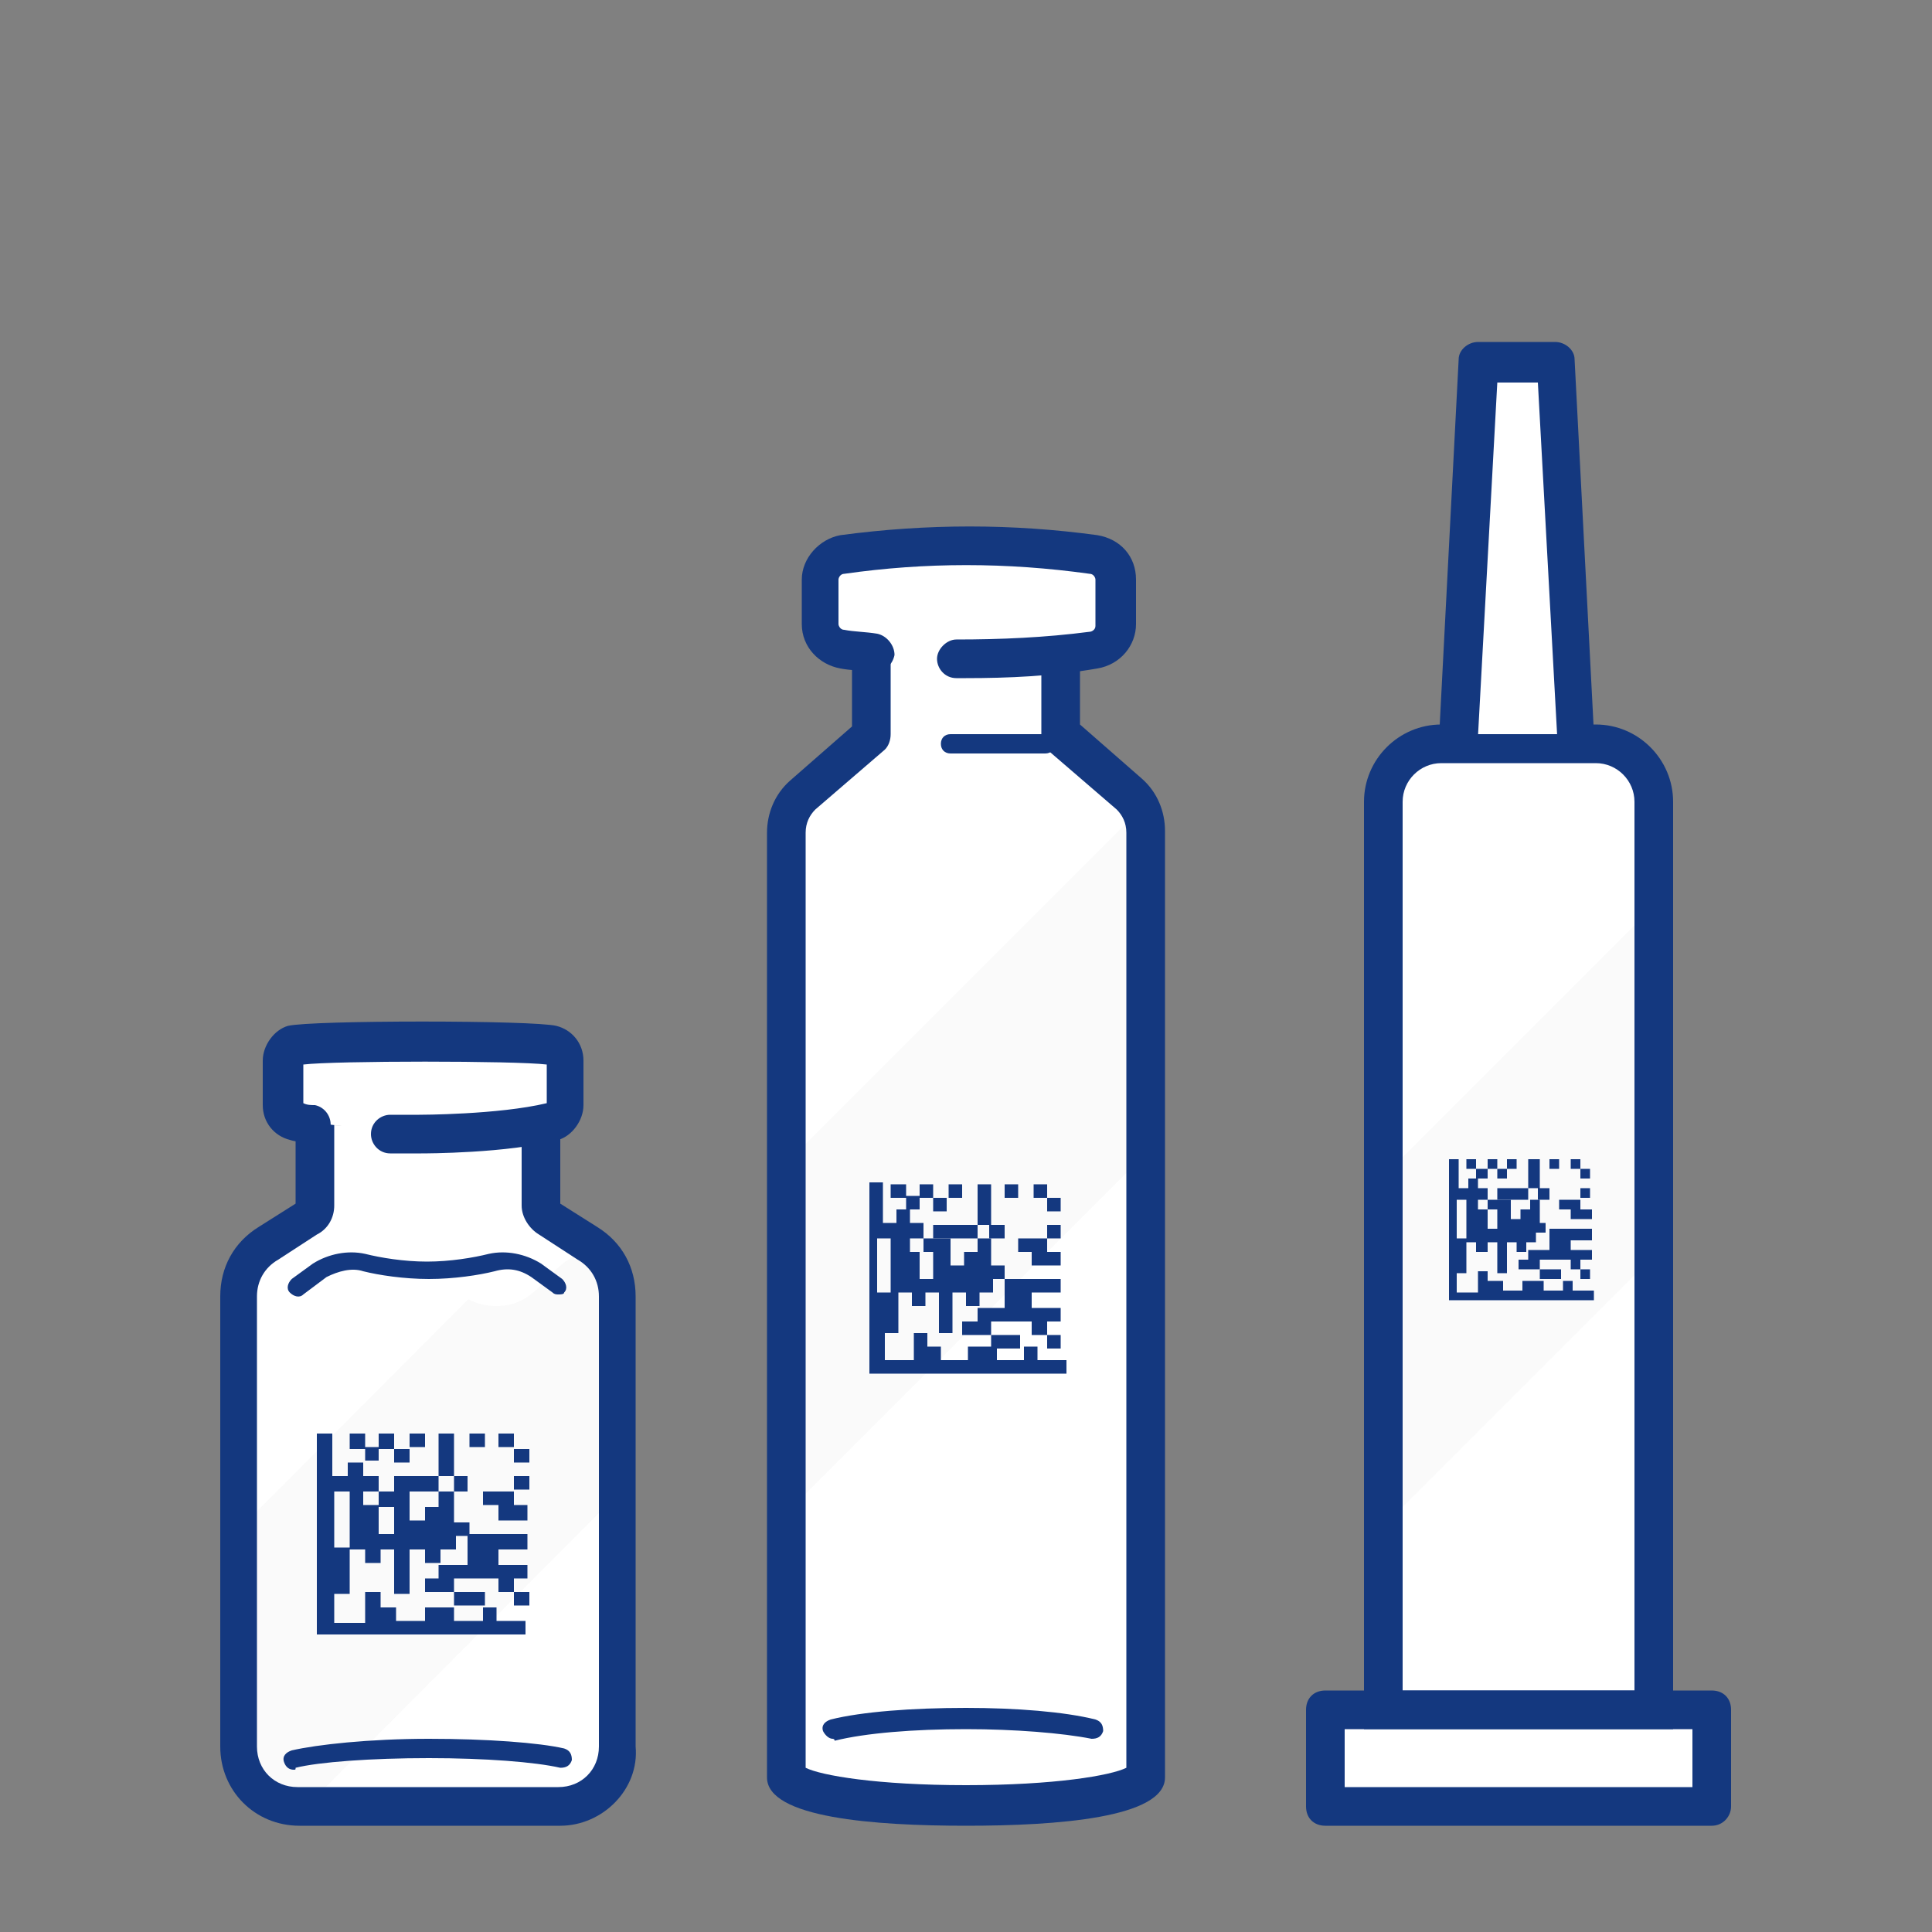
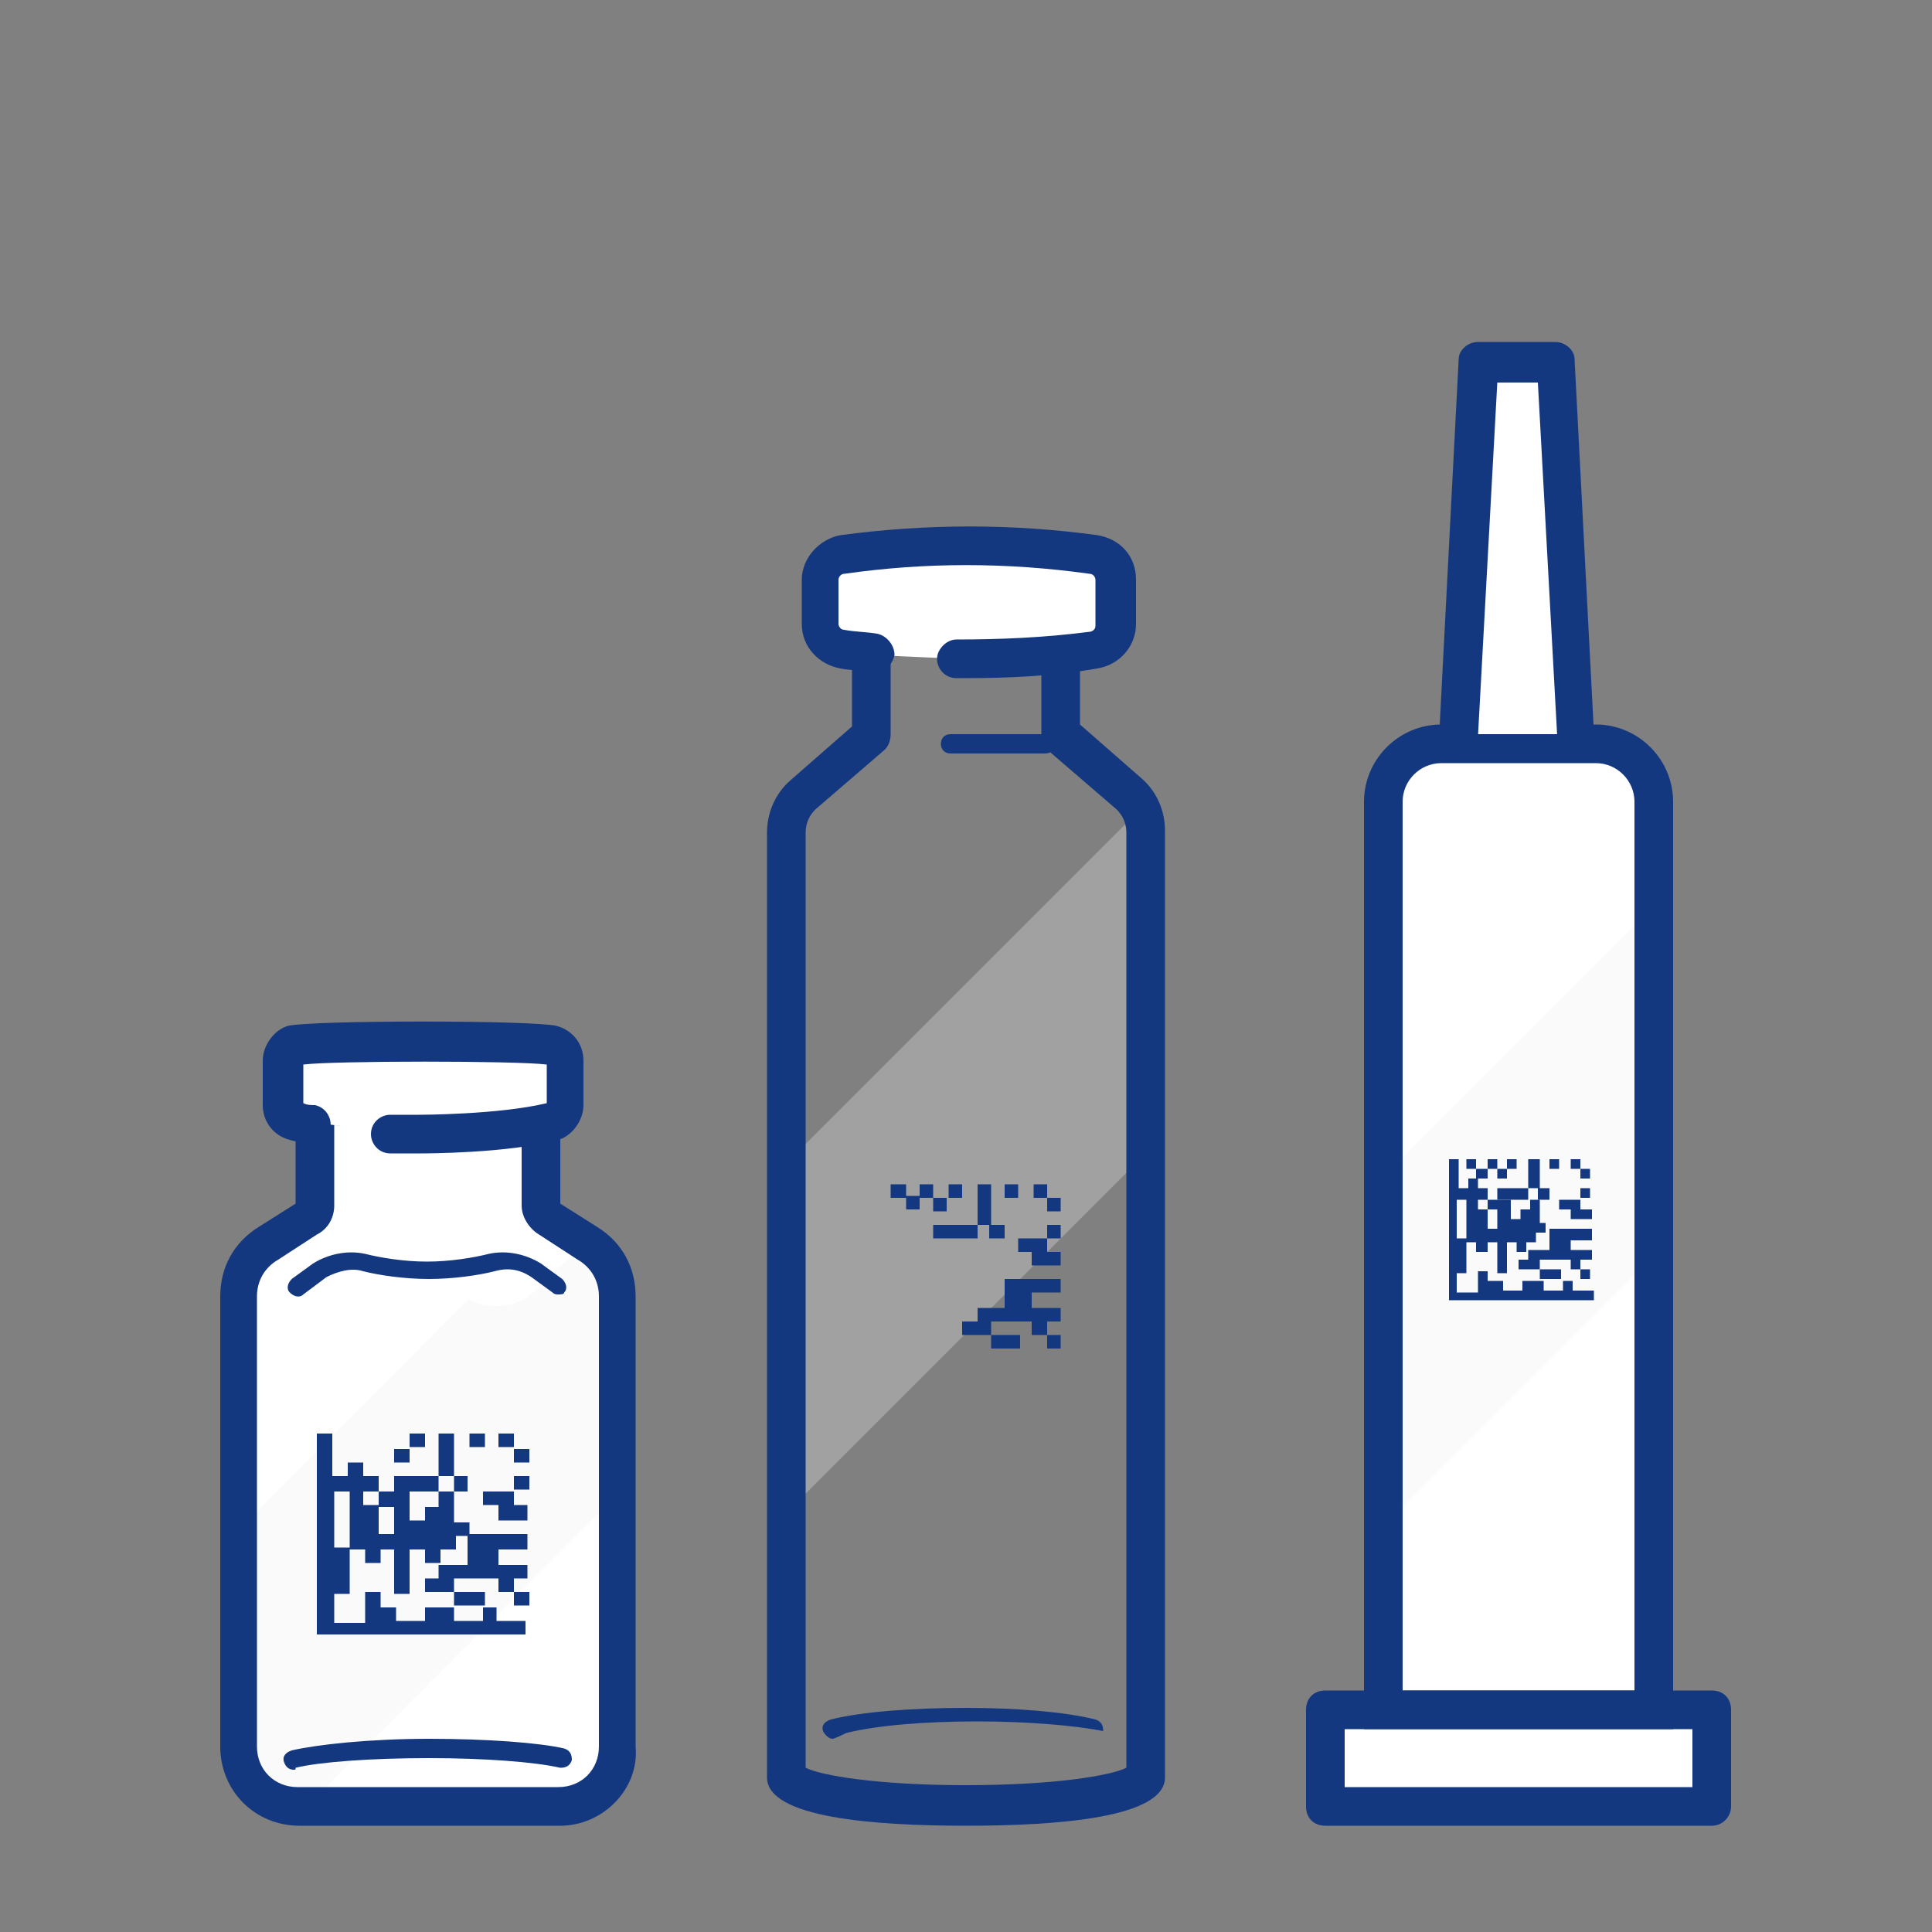
<svg xmlns="http://www.w3.org/2000/svg" xmlns:xlink="http://www.w3.org/1999/xlink" version="1.1" id="Layer_1" x="0px" y="0px" viewBox="0 0 100 100" style="enable-background:new 0 0 100 100;" xml:space="preserve">
  <rect x="0" y="0" width="100" height="100" fill="#808080" stroke="none" />
  <style type="text/css">
	.st0{fill:#FFFFFF;}
	.st1{opacity:0.3;clip-path:url(#SVGID_00000152254971510582369700000015649167591990438030_);}
	.st2{fill:#EDEDED;}
	.st3{fill:#14387F;stroke:#14387F;stroke-width:2;stroke-miterlimit:10;}
	.st4{fill:#14387F;}
	.st5{opacity:0.3;clip-path:url(#SVGID_00000093896492279144525020000015381776758111911095_);}
	.st6{opacity:0.3;clip-path:url(#SVGID_00000149356059937597721120000017392960475860150148_);}
</style>
  <g>
    <g>
      <g>
        <g>
          <g>
            <g>
              <g>
                <g>
                  <g>
                    <g>
                      <g>
                        <path class="st0" d="M16.3,58.2l0,0.5l0,3.7c0,0.3-0.1,0.5-0.4,0.7l-2,1.3c-1,0.6-1.5,1.7-1.5,2.8l0,2.2l0,21.1             c0,1.7,1.4,3.1,3.1,3.1l13.5,0c1.7,0,3.1-1.4,3.1-3.1l0-21.1l0-2.2c0-1.1-0.6-2.2-1.5-2.8l-2-1.3             c-0.2-0.1-0.4-0.4-0.4-0.7l0-3.7l0,0" />
                      </g>
                    </g>
                  </g>
                </g>
              </g>
            </g>
          </g>
        </g>
      </g>
    </g>
    <g>
      <defs>
        <path id="SVGID_1_" d="M25.7,67.6c-2.7,0-2.7-2.8-5.4-2.8c-2.7,0-2.7,2.8-5.4,2.8c-0.8,0-1.4-0.3-1.9-0.6c0,0,0,0.1,0,0.1l0,23.3     c0,1.3,1.1,2.4,2.4,2.4l13.5,0c1.3,0,2.4-1.1,2.4-2.4l0-23.3c0-0.9-0.4-1.7-1.2-2.2C28.3,65.4,28,67.6,25.7,67.6z" />
      </defs>
      <clipPath id="SVGID_00000154393596850903038710000001876540021736550535_">
        <use xlink:href="#SVGID_1_" style="overflow:visible;" />
      </clipPath>
      <g style="opacity:0.3;clip-path:url(#SVGID_00000154393596850903038710000001876540021736550535_);">
        <g>
          <g>
            <g>
              <g>
                <g>
                  <g>
                    <g>
                      <g>
                        <g>
                          <rect x="-0.5" y="69.9" transform="matrix(0.706 -0.708 0.708 0.706 -46.882 39.598)" class="st2" width="49.6" height="12.6" />
                        </g>
                      </g>
                    </g>
                  </g>
                </g>
              </g>
            </g>
          </g>
        </g>
      </g>
    </g>
    <g>
      <g>
        <g>
          <g>
            <g>
              <g>
                <g>
                  <g>
                    <g>
                      <g>
                        <path class="st3" d="M14.4,93.3" />
                      </g>
                    </g>
                  </g>
                </g>
              </g>
            </g>
          </g>
        </g>
      </g>
    </g>
    <g>
      <g>
        <g>
          <g>
            <g>
              <g>
                <g>
                  <g>
                    <g>
                      <g>
                        <path class="st3" d="M30.1,93.3" />
                      </g>
                    </g>
                  </g>
                </g>
              </g>
            </g>
          </g>
        </g>
      </g>
    </g>
    <g>
      <g>
        <g>
          <g>
            <g>
              <g>
                <g>
                  <g>
                    <g>
                      <g>
                        <path class="st4" d="M28.9,67c-0.1,0-0.2,0-0.3-0.1l-1.1-0.8c-0.6-0.4-1.2-0.5-1.9-0.3c-0.8,0.2-2.1,0.4-3.4,0.4             c-1.3,0-2.6-0.2-3.4-0.4c-0.6-0.2-1.3,0-1.9,0.3L15.7,67c-0.2,0.2-0.5,0.1-0.7-0.1c-0.2-0.2-0.1-0.5,0.1-0.7l1.1-0.8             c0.8-0.5,1.8-0.7,2.7-0.5c0.8,0.2,2,0.4,3.2,0.4c1.2,0,2.4-0.2,3.2-0.4c0.9-0.2,1.9,0,2.7,0.5l1.1,0.8             c0.2,0.2,0.3,0.5,0.1,0.7C29.2,67,29,67,28.9,67z" />
                      </g>
                    </g>
                  </g>
                </g>
              </g>
            </g>
          </g>
        </g>
      </g>
    </g>
    <g>
      <g>
        <g>
          <g>
            <g>
              <g>
                <g>
                  <g>
                    <g>
                      <g>
                        <path class="st4" d="M29,94.5l-13.5,0c-2.3,0-4.1-1.8-4.1-4.1l0-23.3c0-1.5,0.7-2.8,2-3.6l1.9-1.2l0-4.1l2,0l0,4.2             c0,0.6-0.3,1.2-0.9,1.5l-2,1.3c-0.7,0.4-1.1,1.1-1.1,1.9l0,23.3c0,1.2,0.9,2.1,2.1,2.1l13.5,0c1.2,0,2.1-0.9,2.1-2.1             l0-23.3c0-0.8-0.4-1.5-1.1-1.9l-2-1.3c-0.5-0.3-0.9-0.9-0.9-1.5l0-3.7l2,0l0,3.6l1.9,1.2c1.3,0.8,2,2.1,2,3.6l0,23.3             C33.1,92.6,31.2,94.5,29,94.5z M15.3,62.4L15.3,62.4L15.3,62.4z M29,62.2L29,62.2C29,62.2,29,62.2,29,62.2z" />
                      </g>
                    </g>
                  </g>
                </g>
              </g>
            </g>
          </g>
        </g>
      </g>
    </g>
    <g>
      <g>
        <g>
          <g>
            <g>
              <g>
                <g>
                  <g>
                    <g>
                      <g>
                        <path class="st4" d="M15.2,91.6c-0.2,0-0.4-0.1-0.5-0.4c-0.1-0.3,0.1-0.5,0.4-0.6c1.3-0.3,4-0.6,7.1-0.6             c3,0,5.7,0.2,7,0.5c0.3,0.1,0.4,0.3,0.4,0.6c-0.1,0.3-0.3,0.4-0.6,0.4c-1.3-0.3-3.9-0.5-6.8-0.5c-3,0-5.7,0.2-6.9,0.5             C15.3,91.6,15.3,91.6,15.2,91.6z" />
                      </g>
                    </g>
                  </g>
                </g>
              </g>
            </g>
          </g>
        </g>
      </g>
    </g>
    <g>
      <g>
        <g>
          <g>
            <g>
              <g>
                <g>
                  <g>
                    <g>
                      <g>
                        <path class="st0" d="M20.3,58.6c0.9,0,1.5,0,1.5,0s4.4,0,7-0.7c0.4-0.1,0.6-0.4,0.6-0.8l0-2.3c0-0.4-0.2-0.7-0.6-0.8             c-1-0.3-12.4-0.2-13.4,0c-0.4,0.1-0.6,0.4-0.6,0.8l0,2.3c0,0.4,0.2,0.7,0.6,0.8c0.3,0.1,0.5,0.1,0.8,0.2" />
                      </g>
                    </g>
                  </g>
                </g>
              </g>
            </g>
          </g>
        </g>
      </g>
      <g>
        <g>
          <g>
            <g>
              <g>
                <g>
                  <g>
                    <g>
                      <g>
                        <path class="st4" d="M21.8,59.7c0,0-0.6,0-1.6,0c-0.6,0-1-0.5-1-1c0-0.6,0.5-1,1-1c0.9,0,1.5,0,1.5,0c0,0,4.1,0,6.6-0.6             l0-2c-1.6-0.2-11-0.2-12.6,0l0,2c0.2,0.1,0.4,0.1,0.6,0.1c0.5,0.1,0.9,0.6,0.8,1.2c-0.1,0.5-0.6,0.9-1.2,0.8             c-0.3-0.1-0.6-0.1-0.9-0.2c-0.8-0.2-1.4-0.9-1.4-1.8l0-2.3c0-0.8,0.6-1.6,1.3-1.8c1.2-0.3,12.7-0.3,13.9,0             c0.8,0.2,1.4,0.9,1.4,1.8l0,2.3c0,0.8-0.6,1.6-1.3,1.8C26.3,59.7,22,59.7,21.8,59.7z" />
                      </g>
                    </g>
                  </g>
                </g>
              </g>
            </g>
          </g>
        </g>
      </g>
    </g>
  </g>
  <g>
    <g>
      <g>
        <g>
          <g>
            <g>
              <g>
                <g>
                  <g>
                    <g>
-                       <path class="st0" d="M54.8,34.1v4l3.6,3.1c0.6,0.5,0.9,1.2,0.9,2V92c0,0.8-4.2,1.5-9.3,1.5s-9.3-0.7-9.3-1.5V43.1            c0-0.7,0.3-1.5,0.9-1.9l3.6-3.1v-4.2" />
-                     </g>
+                       </g>
                  </g>
                </g>
              </g>
            </g>
          </g>
        </g>
      </g>
    </g>
    <g>
      <defs>
        <path id="SVGID_00000178907071448581272320000000725683200403958927_" d="M59.3,46.1V92c0,0.8-4.2,1.5-9.3,1.5     c-5.1,0-9.3-0.7-9.3-1.5V44.2c1,1,1.9,2,3.9,2c3.9,0,3.9-4,7.7-4C55.9,42.2,59.8,39,59.3,46.1z" />
      </defs>
      <clipPath id="SVGID_00000042715724596384192210000003854409076451105165_">
        <use xlink:href="#SVGID_00000178907071448581272320000000725683200403958927_" style="overflow:visible;" />
      </clipPath>
      <g style="opacity:0.3;clip-path:url(#SVGID_00000042715724596384192210000003854409076451105165_);">
        <g>
          <g>
            <g>
              <g>
                <g>
                  <g>
                    <g>
                      <g>
                        <rect x="28.3" y="51.9" transform="matrix(0.707 -0.707 0.707 0.707 -26.094 53.617)" class="st2" width="46.7" height="12.8" />
                      </g>
                    </g>
                  </g>
                </g>
              </g>
            </g>
          </g>
        </g>
      </g>
    </g>
    <g>
      <g>
        <g>
          <g>
            <g>
              <g>
                <g>
                  <g>
                    <g>
                      <path class="st4" d="M50,94.5c-4.7,0-10.3-0.4-10.3-2.5V43.1c0-1,0.4-2,1.2-2.7l3.2-2.8v-3.8c0-0.6,0.4-1,1-1s1,0.4,1,1            v4.2c0,0.3-0.1,0.6-0.3,0.8l-3.6,3.1c-0.3,0.3-0.5,0.7-0.5,1.2v48.4c0.8,0.4,3.7,0.9,8.3,0.9c4.6,0,7.5-0.5,8.3-0.9V43.1            c0-0.5-0.2-0.9-0.5-1.2l-3.6-3.1c-0.2-0.2-0.3-0.5-0.3-0.8v-4c0-0.6,0.4-1,1-1s1,0.4,1,1v3.5l3.2,2.8            c0.8,0.7,1.2,1.7,1.2,2.7V92C60.3,94.1,54.7,94.5,50,94.5z" />
                    </g>
                  </g>
                </g>
              </g>
            </g>
          </g>
        </g>
      </g>
    </g>
    <g>
      <g>
        <g>
          <g>
            <g>
              <g>
                <g>
                  <g>
                    <g>
-                       <path class="st4" d="M43.1,90c-0.2,0-0.4-0.2-0.5-0.4c-0.1-0.3,0.1-0.5,0.4-0.6c1.6-0.4,4.2-0.6,7-0.6            c2.6,0,5.1,0.2,6.7,0.6c0.3,0.1,0.4,0.3,0.4,0.6c-0.1,0.3-0.3,0.4-0.6,0.4c-1.5-0.3-4-0.5-6.5-0.5c-2.7,0-5.2,0.2-6.8,0.6            C43.2,90,43.1,90,43.1,90z" />
+                       <path class="st4" d="M43.1,90c-0.2,0-0.4-0.2-0.5-0.4c-0.1-0.3,0.1-0.5,0.4-0.6c1.6-0.4,4.2-0.6,7-0.6            c2.6,0,5.1,0.2,6.7,0.6c0.3,0.1,0.4,0.3,0.4,0.6c-1.5-0.3-4-0.5-6.5-0.5c-2.7,0-5.2,0.2-6.8,0.6            C43.2,90,43.1,90,43.1,90z" />
                    </g>
                  </g>
                </g>
              </g>
            </g>
          </g>
        </g>
      </g>
    </g>
    <g>
      <g>
        <g>
          <g>
            <g>
              <g>
                <g>
                  <g>
                    <g>
                      <path class="st0" d="M45.1,33.9c-0.5-0.1-1.1-0.1-1.7-0.2l0,0c-0.6-0.1-1.1-0.6-1.1-1.3V30c0-0.6,0.5-1.2,1.1-1.3l0.1,0            c4.3-0.6,8.7-0.6,13,0l0.1,0c0.6,0.1,1.1,0.6,1.1,1.3v2.3c0,0.6-0.5,1.2-1.1,1.3l0,0c-2.3,0.3-4.7,0.5-7,0.5" />
                    </g>
                  </g>
                </g>
              </g>
            </g>
          </g>
        </g>
      </g>
      <g>
        <g>
          <g>
            <g>
              <g>
                <g>
                  <g>
                    <g>
                      <path class="st4" d="M50,35.1c-0.2,0-0.3,0-0.5,0c-0.6,0-1-0.5-1-1c0-0.5,0.5-1,1-1c0,0,0,0,0,0c2.3,0,4.6-0.1,6.9-0.4            c0.1,0,0.3-0.1,0.3-0.3V30c0-0.1-0.1-0.3-0.3-0.3c-4.3-0.6-8.5-0.6-12.7,0c-0.2,0-0.3,0.2-0.3,0.3v2.3            c0,0.1,0.1,0.3,0.3,0.3c0.5,0.1,1.1,0.1,1.7,0.2c0.5,0.1,0.9,0.6,0.9,1.1c-0.1,0.5-0.5,0.9-1.1,0.9            c-0.6-0.1-1.2-0.1-1.7-0.2c-1.1-0.2-2-1.1-2-2.3V30c0-1.1,0.9-2.1,2-2.3c4.5-0.6,8.9-0.6,13.3,0c1.2,0.2,2,1.1,2,2.3v2.3            c0,1.1-0.8,2.1-2,2.3C54.5,35,52.2,35.1,50,35.1z" />
                    </g>
                  </g>
                </g>
              </g>
            </g>
          </g>
        </g>
      </g>
    </g>
    <g>
      <g>
        <g>
          <g>
            <g>
              <g>
                <g>
                  <g>
                    <g>
                      <path class="st4" d="M54.1,39h-4.9c-0.3,0-0.5-0.2-0.5-0.5s0.2-0.5,0.5-0.5h4.9c0.3,0,0.5,0.2,0.5,0.5S54.4,39,54.1,39z" />
                    </g>
                  </g>
                </g>
              </g>
            </g>
          </g>
        </g>
      </g>
    </g>
  </g>
  <g>
    <g>
      <g>
        <g>
          <g>
            <g>
              <g>
                <g>
                  <g>
                    <g>
                      <g>
                        <path class="st0" d="M82.6,38.5h-8c-1.7,0-3,1.3-3,3v47h14v-47C85.6,39.8,84.3,38.5,82.6,38.5z" />
                      </g>
                    </g>
                  </g>
                </g>
              </g>
            </g>
          </g>
        </g>
      </g>
    </g>
    <g>
      <defs>
        <path id="SVGID_00000018953021049028043280000002579811644958820014_" d="M82.6,38.5h-8c-1.7,0-3,1.3-3,3v47h14v-47     C85.6,39.8,84.3,38.5,82.6,38.5z" />
      </defs>
      <clipPath id="SVGID_00000069359586054718890200000001717468961993071522_">
        <use xlink:href="#SVGID_00000018953021049028043280000002579811644958820014_" style="overflow:visible;" />
      </clipPath>
      <g style="opacity:0.3;clip-path:url(#SVGID_00000069359586054718890200000001717468961993071522_);">
        <g>
          <g>
            <g>
              <g>
                <g>
                  <g>
                    <g>
                      <g>
                        <g>
                          <rect x="56.5" y="55.3" transform="matrix(0.707 -0.707 0.707 0.707 -20.237 74.549)" class="st2" width="46.7" height="12.8" />
                        </g>
                      </g>
                    </g>
                  </g>
                </g>
              </g>
            </g>
          </g>
        </g>
      </g>
    </g>
    <g>
      <g>
        <g>
          <g>
            <g>
              <g>
                <g>
                  <g>
                    <g>
                      <g>
                        <rect x="68.6" y="88.5" class="st0" width="20" height="5" />
                      </g>
                    </g>
                  </g>
                </g>
              </g>
            </g>
          </g>
        </g>
      </g>
      <g>
        <g>
          <g>
            <g>
              <g>
                <g>
                  <g>
                    <g>
                      <g>
                        <path class="st4" d="M88.6,94.5h-20c-0.6,0-1-0.4-1-1v-5c0-0.6,0.4-1,1-1h20c0.6,0,1,0.4,1,1v5             C89.6,94,89.2,94.5,88.6,94.5z M69.6,92.5h18v-3h-18V92.5z" />
                      </g>
                    </g>
                  </g>
                </g>
              </g>
            </g>
          </g>
        </g>
      </g>
    </g>
    <g>
      <g>
        <g>
          <g>
            <g>
              <g>
                <g>
                  <g>
                    <g>
                      <g>
                        <path class="st4" d="M86.6,89.5h-16v-48c0-2.2,1.8-4,4-4h8c2.2,0,4,1.8,4,4V89.5z M72.6,87.5h12v-46c0-1.1-0.9-2-2-2h-8             c-1.1,0-2,0.9-2,2V87.5z" />
                      </g>
                    </g>
                  </g>
                </g>
              </g>
            </g>
          </g>
        </g>
      </g>
    </g>
    <g>
      <g>
        <g>
          <g>
            <g>
              <g>
                <g>
                  <g>
                    <g>
                      <g>
                        <g>
                          <polyline class="st0" points="75.6,38 76.6,18.7 80.6,18.7 81.6,38             " />
                        </g>
                      </g>
                    </g>
                  </g>
                </g>
              </g>
            </g>
          </g>
        </g>
        <g>
          <g>
            <g>
              <g>
                <g>
                  <g>
                    <g>
                      <g>
                        <g>
                          <path class="st4" d="M81.6,39c-0.5,0-1-0.4-1-0.9l-1-18.3h-2.1l-1,18.3c0,0.6-0.5,1-1.1,0.9c-0.6,0-1-0.5-0.9-1.1              l1-19.3c0-0.5,0.5-0.9,1-0.9h4c0.5,0,1,0.4,1,0.9l1,19.3C82.6,38.5,82.2,38.9,81.6,39C81.6,39,81.6,39,81.6,39z" />
                        </g>
                      </g>
                    </g>
                  </g>
                </g>
              </g>
            </g>
          </g>
        </g>
      </g>
    </g>
  </g>
  <g>
    <g>
      <path class="st4" d="M23.5,78.7v-1.5h-0.8V78H22v0.7h-0.8v-1.5h-0.8h0h-0.8v0.7h-0.8v-0.7h0.8v-0.8h-0.8v-0.7h-0.8v0.7h-0.8v-2.2    h-0.8v9.7v0.7h0.8h10v-0.7h-1.5v-0.7H25v0.7h-1.5v-0.7H22v0.7h-1.5v-0.7h-0.8v-0.8h-0.8v0.8v0.1v0.7h-1.6v-1.5h0.8v-2.3h0.8v0.7    h0.8v-0.7h0.7v2.3h0.8v-2.3H22v0.7h0.8v-0.7h0.8v-0.7h0.7v-0.7H23.5z M17.3,77.2h0.8v0.7v0v1.5v0.7h-0.8V77.2z M19.6,79.4V78h0.8    v0.7v0.7H19.6z" />
      <polygon class="st4" points="26.6,77.2 25,77.2 25,77.9 25.8,77.9 25.8,78.7 27.3,78.7 27.3,77.9 26.6,77.9   " />
      <polygon class="st4" points="25.8,79.4 24.2,79.4 24.2,81 22.7,81 22.7,81.7 22,81.7 22,82.4 23.5,82.4 23.5,81.7 25.8,81.7     25.8,82.4 26.6,82.4 26.6,81.7 27.3,81.7 27.3,81 25.8,81 25.8,80.2 27.3,80.2 27.3,79.4 25.8,79.4   " />
      <rect x="23.5" y="82.4" class="st4" width="1.6" height="0.7" />
      <rect x="26.6" y="82.4" class="st4" width="0.8" height="0.7" />
      <rect x="26.6" y="76.4" class="st4" width="0.8" height="0.7" />
      <rect x="21.2" y="74.2" class="st4" width="0.8" height="0.7" />
      <rect x="20.4" y="75" class="st4" width="0.8" height="0.7" />
      <rect x="25.8" y="74.2" class="st4" width="0.8" height="0.7" />
      <rect x="24.3" y="74.2" class="st4" width="0.8" height="0.7" />
      <rect x="26.6" y="75" class="st4" width="0.8" height="0.7" />
-       <polygon class="st4" points="18.9,75.6 19.6,75.6 19.6,75 20.4,75 20.4,74.2 19.6,74.2 19.6,74.9 18.9,74.9 18.9,74.2 18.1,74.2     18.1,75 18.9,75   " />
      <polygon class="st4" points="23.5,76.4 23.5,77.2 24.2,77.2 24.2,76.4 23.5,76.4 23.5,74.2 22.7,74.2 22.7,76.4 20.4,76.4     20.4,77.2 22.7,77.2 22.7,76.4   " />
    </g>
  </g>
  <g>
    <g>
-       <path class="st4" d="M51.3,65.5v-1.4h-0.7v0.7h-0.7v0.7h-0.7v-1.4h-0.7h0h-0.7v0.7h-0.7v-0.7h0.7v-0.8h-0.7v-0.7h-0.7v0.7h-0.7    v-2.1h-0.7v9.2v0.7h0.7h9.5v-0.7h-1.5v-0.7h-0.7v0.7h-1.4v-0.7h-1.5v0.7h-1.4v-0.7h-0.7v-0.7h-0.7v0.7v0.1v0.6h-1.5v-1.4h0.7v-2.1    h0.7v0.7h0.7v-0.7h0.7v2.1h0.7v-2.1h0.7v0.7h0.7v-0.7h0.7v-0.7H52v-0.7H51.3z M45.4,64.1h0.7v0.7v0v1.4v0.7h-0.7V64.1z M47.6,66.2    v-1.4h0.7v0.7v0.7H47.6z" />
      <polygon class="st4" points="54.2,64.1 52.7,64.1 52.7,64.8 53.4,64.8 53.4,65.5 54.9,65.5 54.9,64.8 54.2,64.8   " />
      <polygon class="st4" points="53.4,66.2 52,66.2 52,67.7 50.6,67.7 50.6,68.4 49.8,68.4 49.8,69.1 51.3,69.1 51.3,68.4 53.4,68.4     53.4,69.1 54.2,69.1 54.2,68.4 54.9,68.4 54.9,67.7 53.4,67.7 53.4,66.9 54.9,66.9 54.9,66.2 53.4,66.2   " />
      <rect x="51.3" y="69.1" class="st4" width="1.5" height="0.7" />
      <rect x="54.2" y="69.1" class="st4" width="0.7" height="0.7" />
      <rect x="54.2" y="63.4" class="st4" width="0.7" height="0.7" />
      <rect x="49.1" y="61.3" class="st4" width="0.7" height="0.7" />
      <rect x="48.3" y="62" class="st4" width="0.7" height="0.7" />
      <rect x="53.5" y="61.3" class="st4" width="0.7" height="0.7" />
      <rect x="52" y="61.3" class="st4" width="0.7" height="0.7" />
      <rect x="54.2" y="62" class="st4" width="0.7" height="0.7" />
      <polygon class="st4" points="46.9,62.6 47.6,62.6 47.6,62 48.3,62 48.3,61.3 47.6,61.3 47.6,61.9 46.9,61.9 46.9,61.3 46.1,61.3     46.1,62 46.9,62   " />
      <polygon class="st4" points="51.2,63.4 51.2,64.1 52,64.1 52,63.4 51.3,63.4 51.3,61.3 50.6,61.3 50.6,63.4 48.3,63.4 48.3,64.1     50.6,64.1 50.6,63.4   " />
    </g>
  </g>
  <g>
    <g>
      <path class="st4" d="M79.7,63.1v-1h-0.5v0.5h-0.5v0.5h-0.5v-1h-0.5h0H77v0.5h-0.5v-0.5H77v-0.6h-0.5V61h-0.5v0.5h-0.5V60h-0.5v6.8    v0.5h0.5h7v-0.5h-1.1v-0.5h-0.5v0.5h-1v-0.5h-1.1v0.5h-1v-0.5H77v-0.5h-0.5v0.5v0.1v0.5h-1.1v-1h0.5v-1.6h0.5v0.5H77v-0.5h0.5v1.6    h0.5v-1.6h0.5v0.5h0.5v-0.5h0.5v-0.5h0.5v-0.5H79.7z M75.4,62.1h0.5v0.5v0v1v0.5h-0.5V62.1z M77,63.6v-1h0.5v0.5v0.5H77z" />
      <polygon class="st4" points="81.8,62.1 80.7,62.1 80.7,62.6 81.3,62.6 81.3,63.1 82.4,63.1 82.4,62.6 81.8,62.6   " />
      <polygon class="st4" points="81.3,63.6 80.2,63.6 80.2,64.7 79.1,64.7 79.1,65.2 78.6,65.2 78.6,65.7 79.7,65.7 79.7,65.2     81.3,65.2 81.3,65.7 81.8,65.7 81.8,65.2 82.4,65.2 82.4,64.7 81.3,64.7 81.3,64.2 82.4,64.2 82.4,63.6 81.3,63.6   " />
      <rect x="79.7" y="65.7" class="st4" width="1.1" height="0.5" />
      <rect x="81.8" y="65.7" class="st4" width="0.5" height="0.5" />
      <rect x="81.8" y="61.5" class="st4" width="0.5" height="0.5" />
      <rect x="78" y="60" class="st4" width="0.5" height="0.5" />
      <rect x="77.5" y="60.5" class="st4" width="0.5" height="0.5" />
      <rect x="81.3" y="60" class="st4" width="0.5" height="0.5" />
      <rect x="80.2" y="60" class="st4" width="0.5" height="0.5" />
      <rect x="81.8" y="60.5" class="st4" width="0.5" height="0.5" />
      <polygon class="st4" points="76.4,61 77,61 77,60.5 77.5,60.5 77.5,60 77,60 77,60.5 76.4,60.5 76.4,60 75.9,60 75.9,60.5     76.4,60.5   " />
      <polygon class="st4" points="79.6,61.5 79.6,62.1 80.2,62.1 80.2,61.5 79.7,61.5 79.7,60 79.1,60 79.1,61.5 77.5,61.5 77.5,62.1     79.1,62.1 79.1,61.5   " />
    </g>
  </g>
</svg>